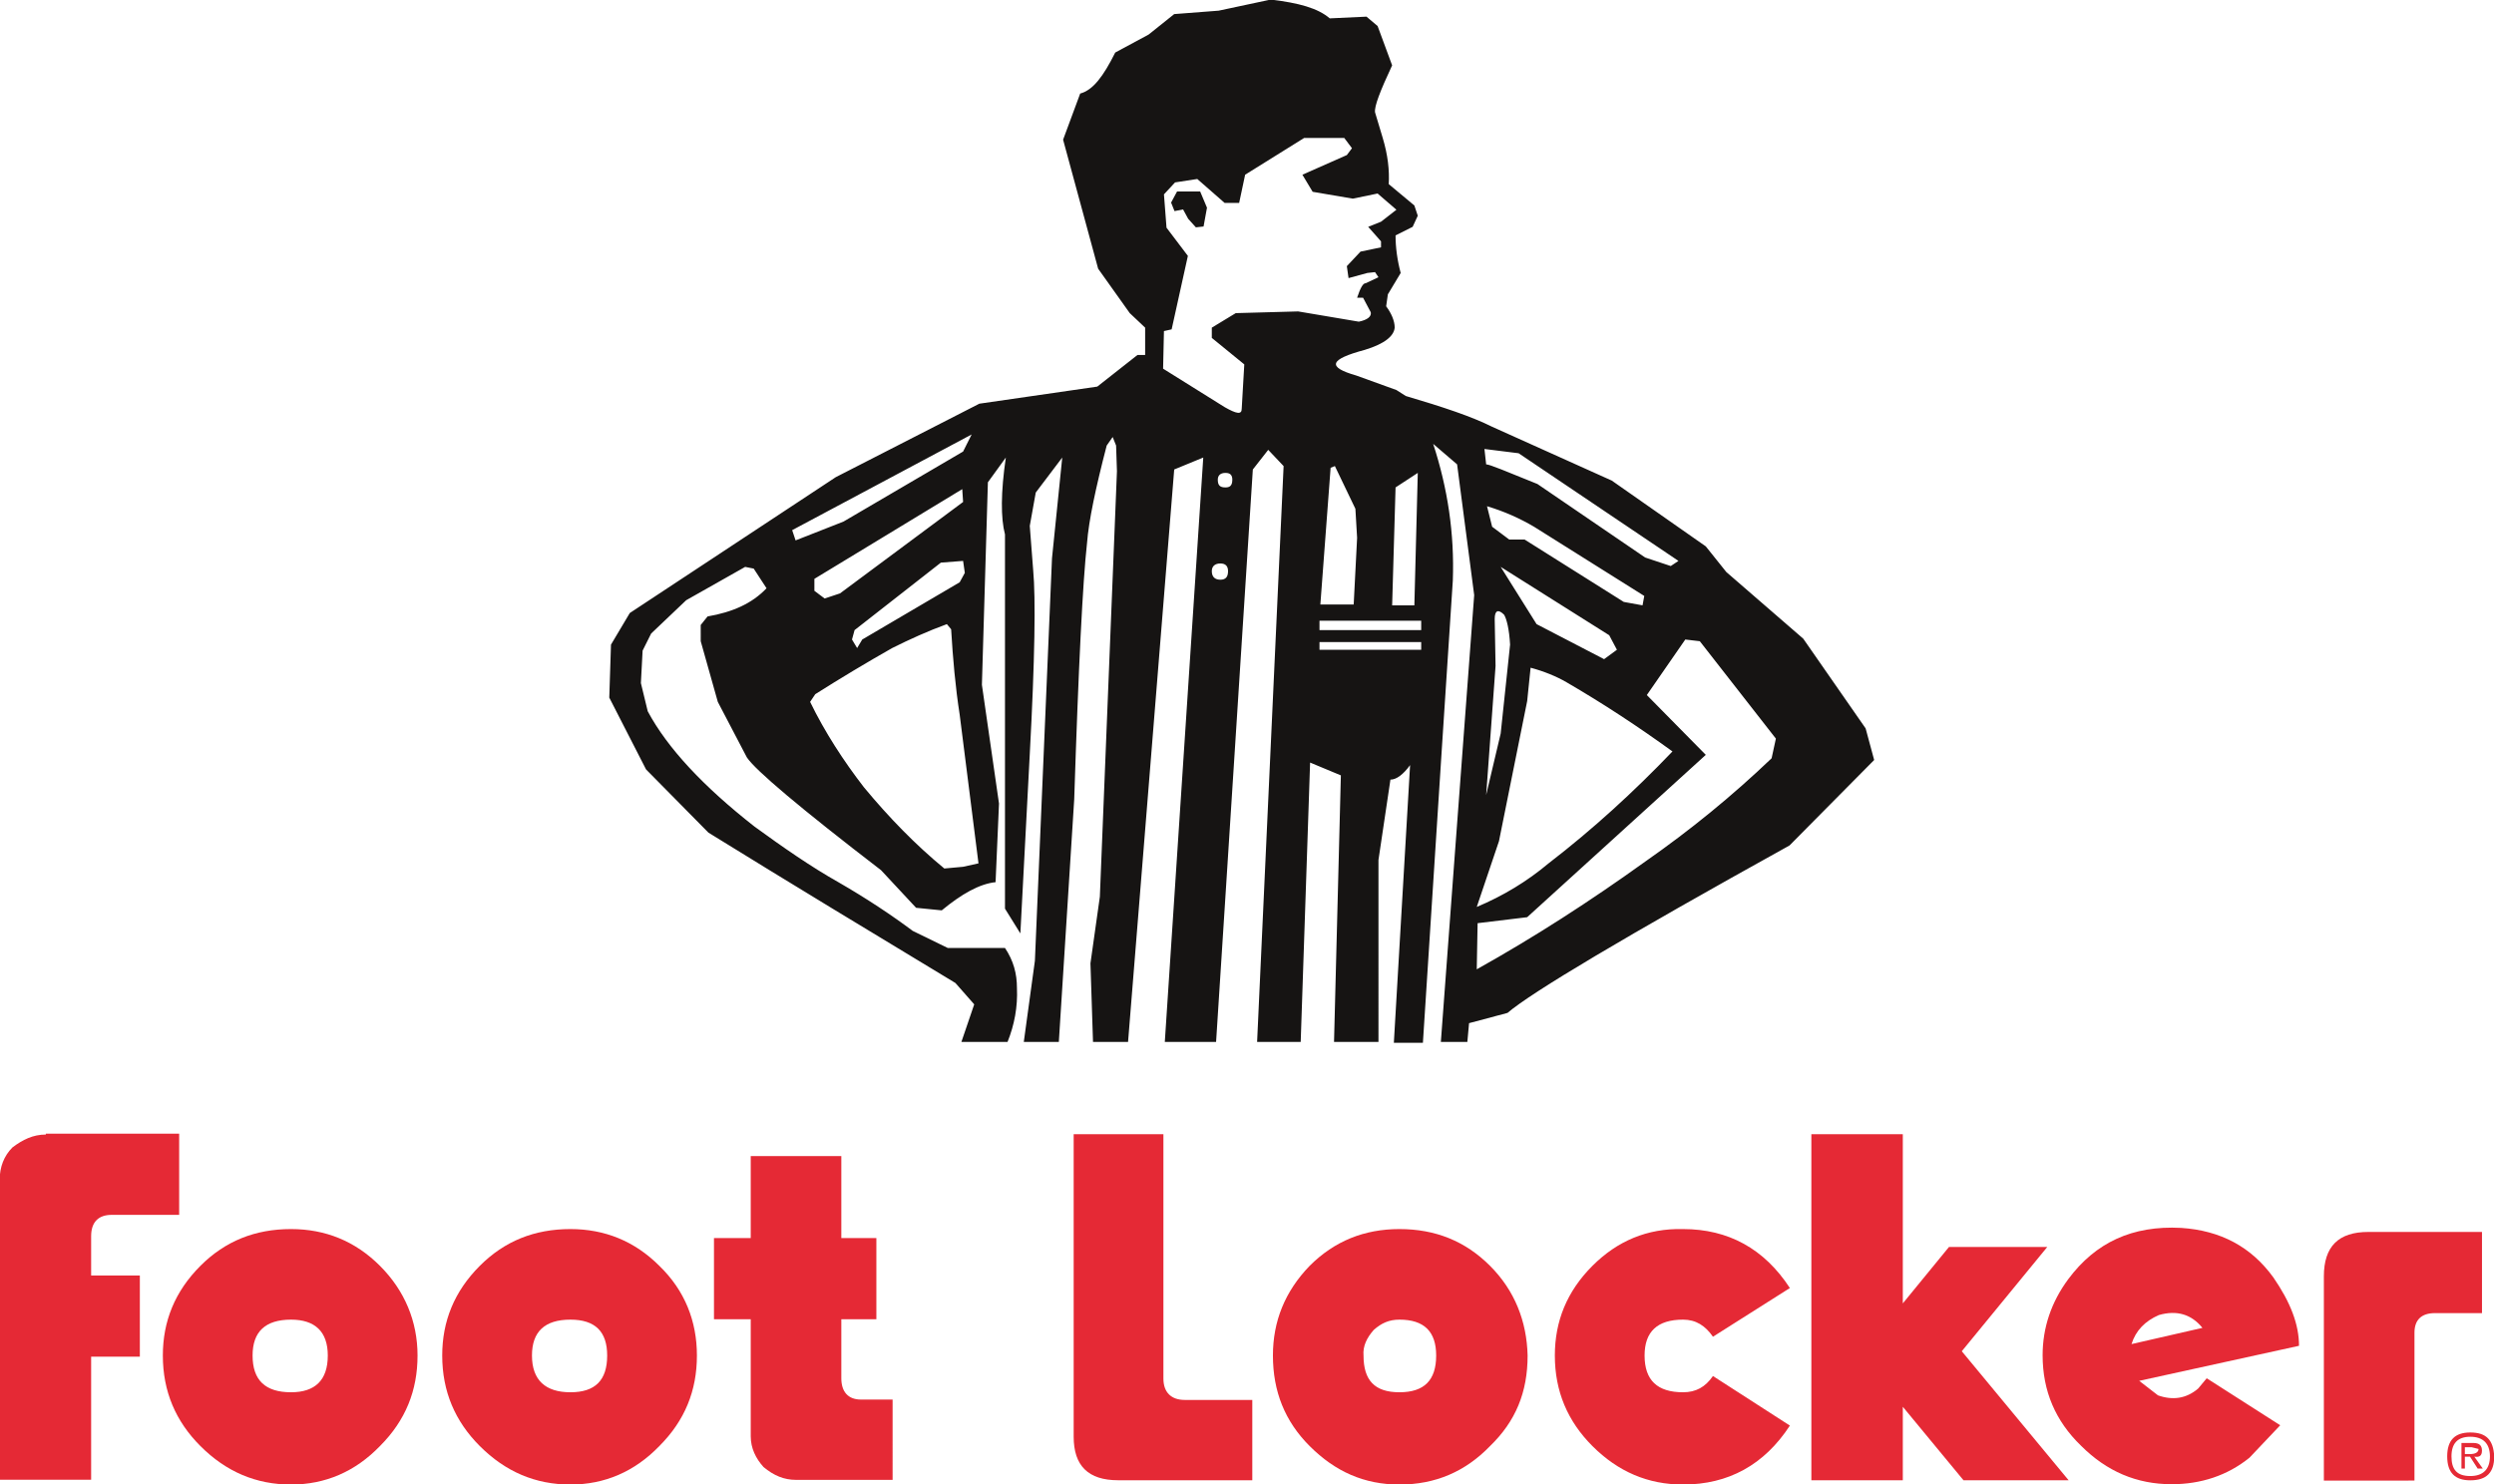
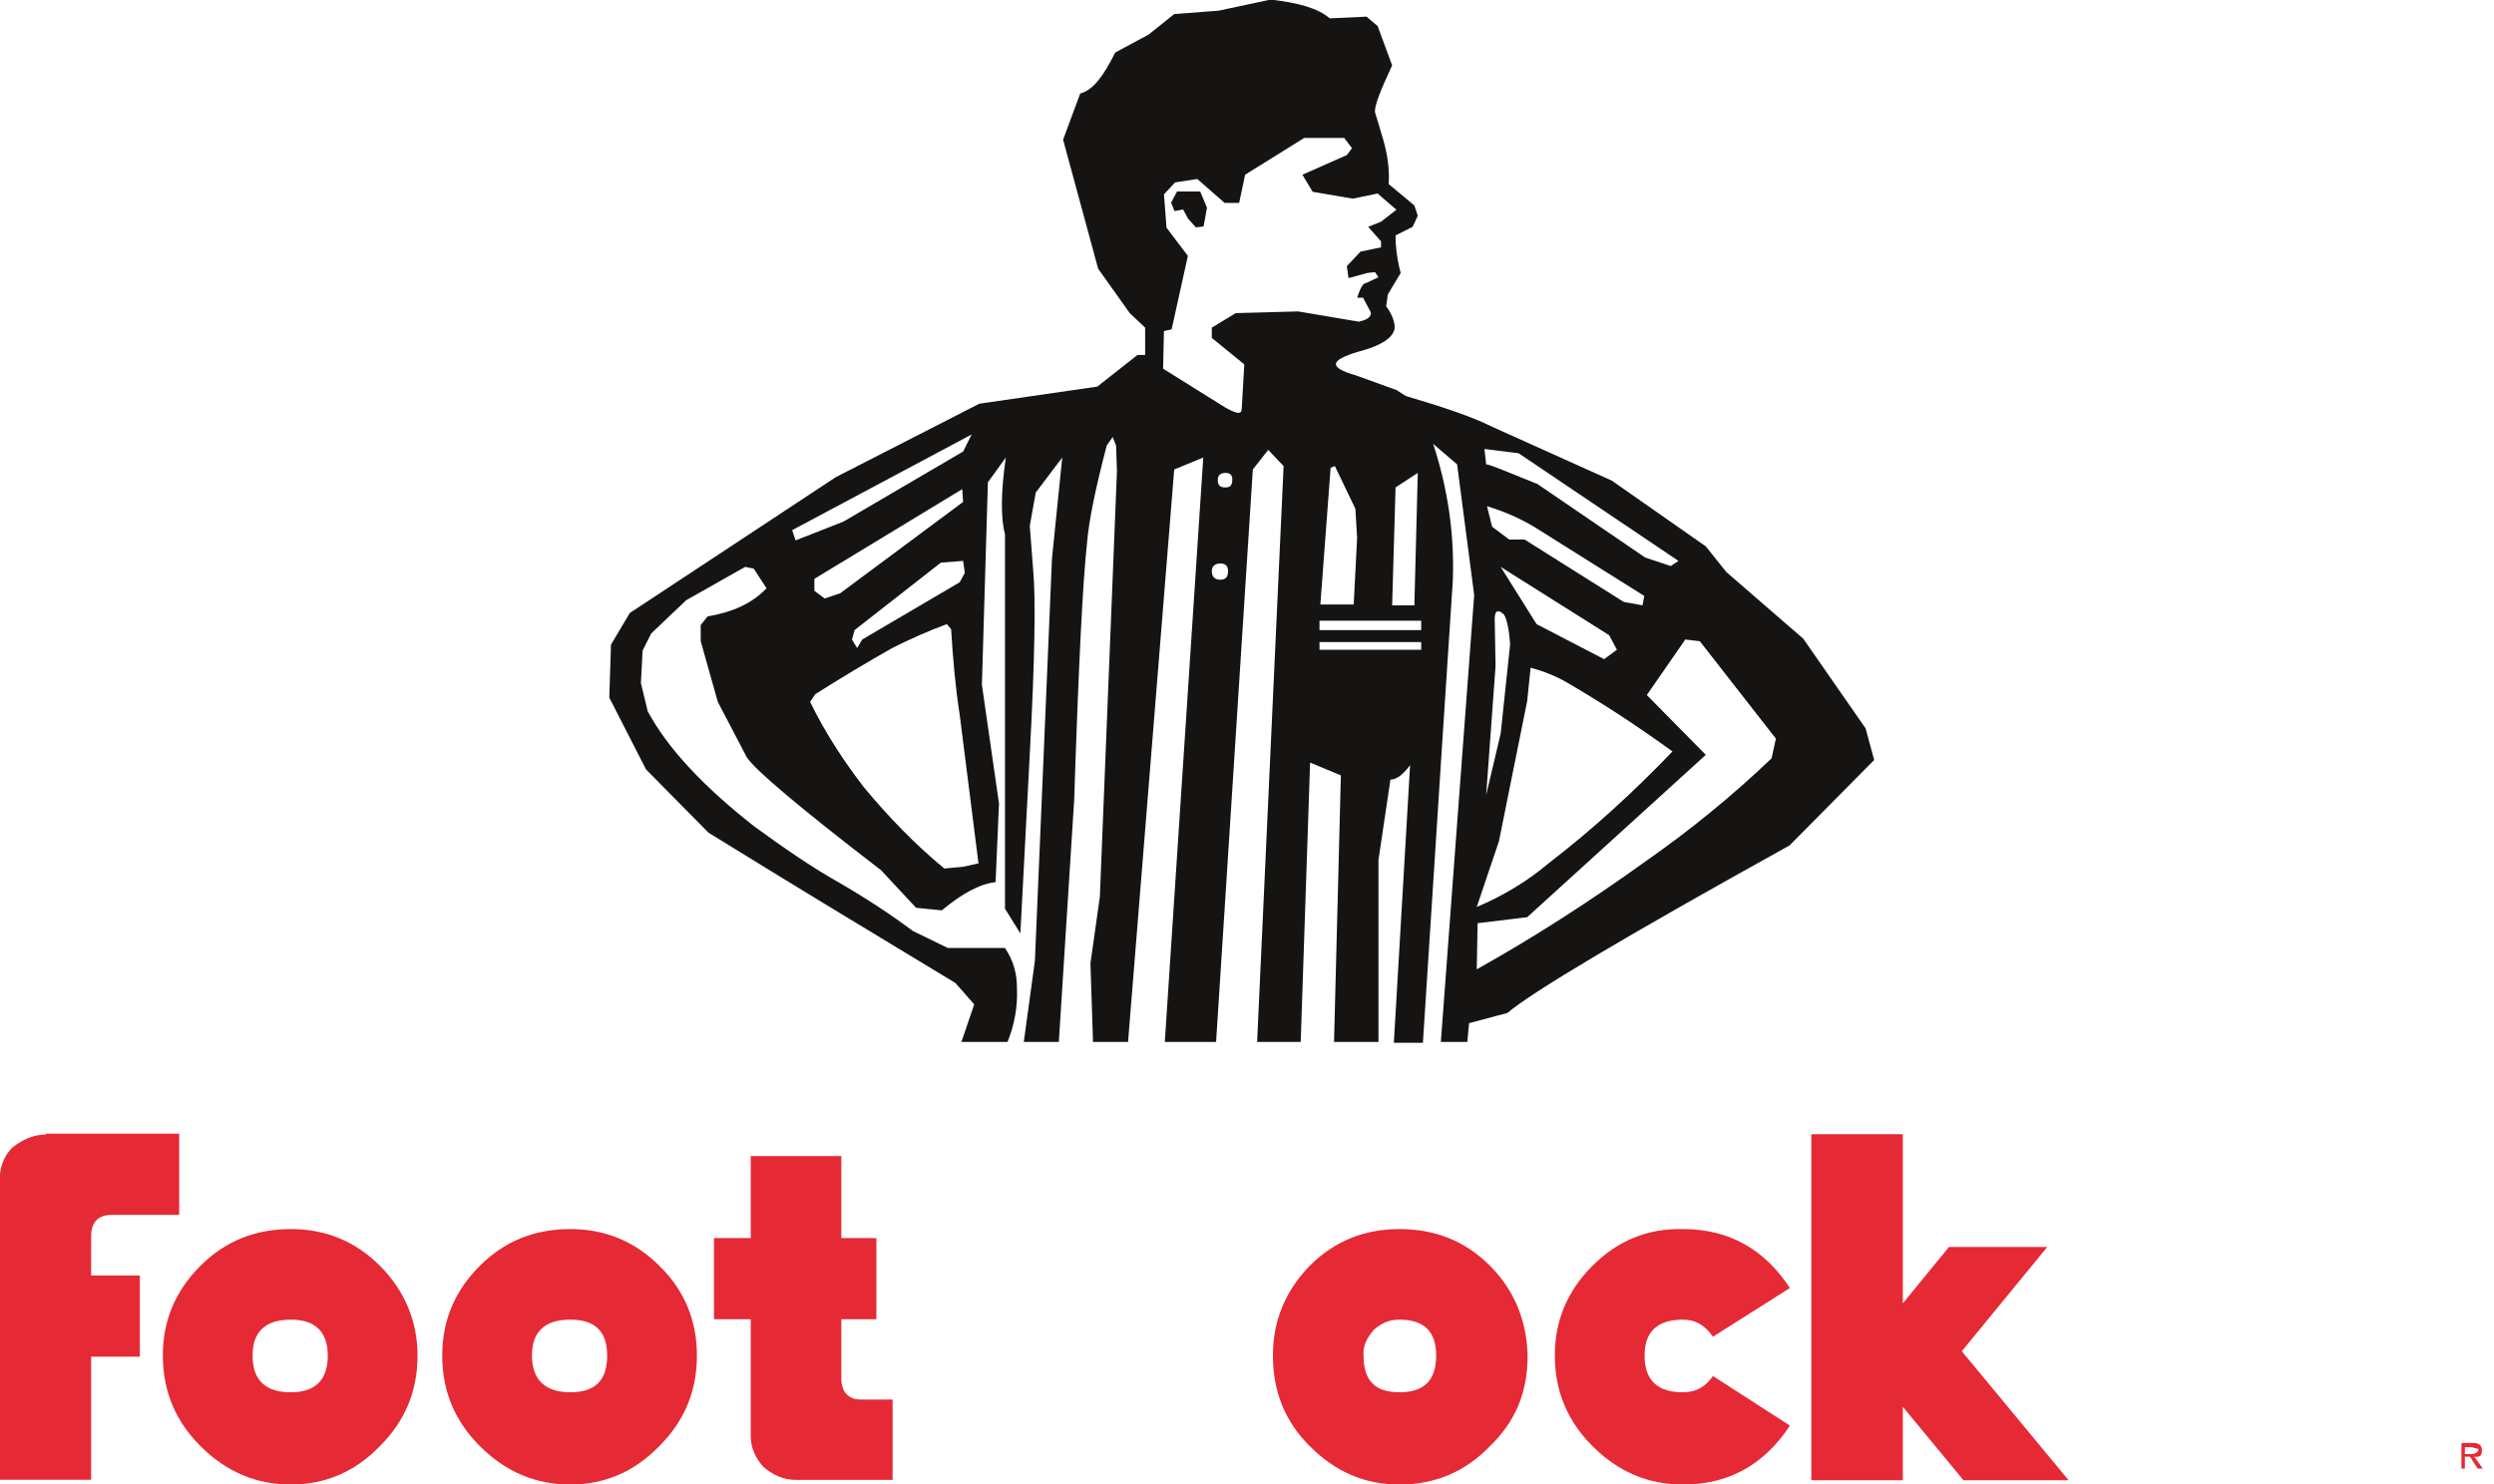
<svg xmlns="http://www.w3.org/2000/svg" version="1.1" id="Layer_1" x="0px" y="0px" viewBox="0 0 499 297.1" style="enable-background:new 0 0 499 297.1;" xml:space="preserve">
  <style type="text/css">
	.st0{fill-rule:evenodd;clip-rule:evenodd;fill:#161413;}
	.st1{fill-rule:evenodd;clip-rule:evenodd;fill:#E52935;}
</style>
  <g>
    <g id="g2463" transform="matrix(1.71,0,0,1.71,-68.282,-68.991)">
      <g id="g16" transform="translate(48.82,42.394)">
        <path class="st0" d="M209.4,83.2l-7.3-10.5l-9-7.8l-2.4-3l-11-7.7l-14-6.3c-2.4-1.2-5.7-2.3-10.1-3.6l-1.1-0.7l-4.7-1.7     c-3.5-1-3.1-1.9,1-3c2.3-0.7,3.4-1.6,3.5-2.6c0-0.8-0.4-1.7-1-2.5l0.2-1.4l1.5-2.5c-0.4-1.5-0.6-3-0.6-4.4l2-1l0.6-1.3l-0.4-1.2     l-3-2.5c0.1-1.6-0.1-3.4-0.7-5.4l-0.9-3c-0.1-0.7,0.6-2.5,2-5.5L152.3,1L151-0.1l-4.3,0.2c-1.4-1.2-3.6-1.8-6.9-2.2l-6.1,1.3     l-5.2,0.4l-3,2.4l-3.9,2.1c-1.4,2.8-2.6,4.4-4.1,4.8l-2,5.4l4.1,15.1l3.7,5.2l1.8,1.7v3.2h-0.9l-4.7,3.7l-13.8,2l-16.8,8.6     L64.8,69.7l-2.2,3.7l-0.2,6.2l4.3,8.4l7.3,7.4c9.7,6,19.3,11.8,28.9,17.6l2.2,2.5l-1.5,4.4h5.4c0.8-2,1.2-4.1,1.1-6.3     c0-1.7-0.4-3.2-1.4-4.7H102l-4.1-2c-2.4-1.8-5.4-3.8-8.7-5.7c-3.2-1.8-6.5-4.1-9.8-6.5c-6-4.7-10.2-9.2-12.5-13.5l-0.8-3.3     l0.2-3.8l1-2l4.1-3.9l6.9-3.9l1,0.2l1.5,2.3c-1.7,1.8-4,2.8-6.9,3.3l-0.8,1L73.1,73l2,7.1l3.4,6.5c1,1.5,6.2,5.9,15.7,13.2     l4.1,4.4l3,0.3c2.3-1.9,4.4-3.1,6.3-3.3l0.4-9.2L106,78.1l0.7-23.7l2.1-2.9c-0.6,4.1-0.6,7.1-0.1,9v43.8l1.8,2.9l1.1-21     c0.6-11.1,0.7-18.3,0.4-21.5l-0.4-5.2l0.7-3.9l3.1-4.1l-1.2,11.8l-2,47.1l-1.3,9.5h4.1l1.8-28.4c0.5-15.5,1-25.5,1.5-30     c0.2-2.6,1-6.4,2.3-11.4l0.7-1l0.4,1l0.1,3l-2,49.8l-1.1,7.8l0.3,9.2h4.1l5.4-67l3.4-1.4l-4.5,68.4h6l4.3-67l1.8-2.3l1.8,1.9     l-3.1,67.4h5.1l1.1-32.7l3.6,1.5l-0.8,31.2h5.2V98.6l1.4-9.4c0.7,0,1.5-0.6,2.3-1.7l-1.9,32.5h3.4l2.2-34.2l1.3-19.9     c0.2-5.5-0.6-10.8-2.3-16l2.8,2.4l2,15.3l-2.1,28.1l-1.8,24.2h3.1l0.2-2.2l4.5-1.2c2.8-2.4,13.7-8.9,33-19.6l9.9-10L209.4,83.2z      M83.8,60l21-11.2l-1,2l-14,8.2l-5.6,2.2L83.8,60z M91.1,71.7l10.1-7.9l2.6-0.2L104,65l-0.6,1.1L92,72.8l-0.6,1l-0.6-1L91.1,71.7     z M89.4,67.4L87.6,68l-1.2-0.9v-1.4l17.3-10.5l0.1,1.5L89.4,67.4z M103.8,99.4l-2.2,0.2c-3.4-2.8-6.5-6-9.4-9.5     c-2.4-3.1-4.6-6.5-6.3-10l0.6-0.9c3-1.9,6-3.7,9-5.4c2-1,4.2-2,6.4-2.8l0.5,0.6c0.2,3.4,0.5,6.8,1,10l2.2,17.4L103.8,99.4z      M154.4,55l2.6-1.7l-0.4,15.5H154L154.4,55z M147.3,52.5l2.4,5l0.2,3.4l-0.4,7.8h-3.9l1.2-16L147.3,52.5z M133.9,65.8     c-0.6,0-1-0.3-1-1c0-0.6,0.4-0.9,1-0.9c0.6,0,0.9,0.3,0.9,0.9C134.8,65.5,134.5,65.8,133.9,65.8z M134.5,55     c-0.6,0-0.9-0.2-0.9-0.9c0-0.5,0.3-0.8,0.9-0.8c0.6,0,0.8,0.3,0.8,0.8C135.3,54.8,135,55,134.5,55z M143,34.4l-7.3,0.2l-2.8,1.7     v1.2l3.8,3.1l-0.3,5.2c0,0.7-0.6,0.6-2-0.2l-7.2-4.5l0.1-4.4l0.9-0.2l1.9-8.6l-2.5-3.3l-0.3-3.9l1.3-1.4l2.6-0.4l3.2,2.8h1.7     l0.7-3.3l6.9-4.3h4.7l0.9,1.2l-0.6,0.8l-5.2,2.3l1.2,2l4.7,0.8l2.9-0.6l2.2,1.9l-1.8,1.4l-1.5,0.6l1.5,1.7v0.7l-2.4,0.5l-1.6,1.7     l0.2,1.4l2.2-0.6l0.9-0.1l0.4,0.6l-1.5,0.7c-0.3,0-0.6,0.5-1,1.7h0.7l0.9,1.7c0.1,0.5-0.4,0.9-1.4,1.1L143,34.4z M157.4,74h-11.9     v-0.9h11.9V74z M157.4,71.7h-11.9v-1.1h11.9V71.7z M168.8,51l18.7,12.6l-0.9,0.6l-3-1L171,54.6c-3.7-1.5-5.6-2.3-6-2.3l-0.2-1.8     L168.8,51z M166,70.4c0-1,0.4-1.2,1.1-0.5c0.3,0.5,0.6,1.7,0.7,3.5l-1.1,10.4L165,91l1.1-15.1L166,70.4z M166.7,64.3l12.7,8     l0.9,1.7l-1.5,1.1l-7.9-4.1L166.7,64.3z M169.5,61.1h-1.8l-2-1.5l-0.6-2.4c2,0.6,3.8,1.4,5.5,2.4l12.9,8.1l-0.2,1.1l-2.2-0.4     L169.5,61.1z M166.5,96.4l3.3-16.4l0.4-3.9c1.5,0.4,3,1,4.2,1.7c4.3,2.5,8.4,5.2,12.4,8.1c-4.5,4.7-9.3,9.1-14.5,13.1     c-2.5,2.1-5.3,3.8-8.4,5.1L166.5,96.4z M198.4,86.7c-4.6,4.4-9.5,8.4-14.8,12.1c-6.4,4.6-12.9,8.8-19.7,12.6l0.1-5.4l5.8-0.7     l20.9-19l-6.9-7l4.5-6.5L190,73l8.9,11.4L198.4,86.7z" />
      </g>
      <g id="g20" transform="translate(90.956,56.754)">
        <path id="path22" class="st0" d="M89.4,6L86.7,6L86,7.3l0.4,1l1-0.2l0.6,1.1l0.9,1l0.9-0.1l0.4-2.2L89.4,6z" />
      </g>
      <g id="g24" transform="translate(56.671,129.15)">
        <path id="path26" class="st1" d="M81.7,46.5H71.1v9.6h-4.3v9.5h4.3v13.7c0,1.4,0.6,2.6,1.5,3.6c1.2,1,2.4,1.5,3.8,1.5h11.3V75     h-3.7c-1.5,0-2.3-0.9-2.3-2.5v-6.9h4.1v-9.5h-4.1L81.7,46.5z" />
      </g>
      <g id="g28" transform="translate(83.657,127.494)">
-         <path id="path30" class="st1" d="M92.4,45.6H81.9V81c0,3.4,1.7,5.1,5.2,5.1h15.7v-9.4h-7.9c-1.6,0-2.5-0.9-2.5-2.5V45.6z" />
-       </g>
+         </g>
      <g id="g32" transform="translate(177.438,134.832)">
-         <path id="path34" class="st1" d="M139.6,49.7c-3.5,0-5.2,1.7-5.2,5.2v23.9H145V61.5c0-1.5,0.8-2.3,2.4-2.3h5.5v-9.5H139.6z" />
-       </g>
+         </g>
      <g id="g36" transform="translate(3.094,127.533)">
        <path id="path38" class="st1" d="M42.2,45.6c-1.5,0-2.7,0.6-3.9,1.5c-1,1-1.5,2.3-1.5,3.8V86h10.7V71.6h5.7v-9.5h-5.7v-4.6     c0-1.7,0.9-2.5,2.4-2.5h7.9v-9.5H42.2z" />
      </g>
      <g id="g40" transform="translate(15.285,134.596)">
        <path id="path42" class="st1" d="M69.1,53.9c-2.9-2.9-6.4-4.3-10.4-4.3c-4.2,0-7.7,1.4-10.6,4.3c-3,3-4.4,6.5-4.4,10.5     c0,4.2,1.5,7.7,4.4,10.6c3,3,6.5,4.5,10.6,4.5c4,0,7.5-1.5,10.4-4.5c3-3,4.4-6.5,4.4-10.6C73.5,60.4,72,56.8,69.1,53.9z      M54.2,64.4c0-2.8,1.5-4.2,4.5-4.2c2.8,0,4.3,1.4,4.3,4.2c0,2.9-1.5,4.3-4.3,4.3C55.7,68.7,54.2,67.3,54.2,64.4z" />
      </g>
      <g id="g44" transform="translate(36.274,134.596)">
        <path id="path46" class="st1" d="M80.8,53.9c-2.9-2.9-6.4-4.3-10.4-4.3c-4.2,0-7.7,1.4-10.6,4.3c-3,3-4.4,6.5-4.4,10.5     c0,4.2,1.5,7.7,4.4,10.6c3,3,6.5,4.5,10.6,4.5c4,0,7.5-1.5,10.4-4.5c3-3,4.4-6.5,4.4-10.6C85.2,60.4,83.8,56.8,80.8,53.9z      M65.9,64.4c0-2.8,1.5-4.2,4.5-4.2c2.9,0,4.3,1.4,4.3,4.2c0,2.9-1.4,4.3-4.3,4.3C67.5,68.7,65.9,67.3,65.9,64.4z" />
      </g>
      <g id="g48" transform="translate(98.571,134.596)">
        <path id="path50" class="st1" d="M115.7,53.9c-2.9-2.9-6.4-4.3-10.6-4.3c-4.1,0-7.6,1.4-10.5,4.3c-2.9,3-4.3,6.5-4.3,10.5     c0,4.2,1.4,7.7,4.3,10.6c3,3,6.4,4.5,10.5,4.5c4.2,0,7.7-1.5,10.6-4.5c3-2.9,4.4-6.3,4.4-10.6C120,60.4,118.6,56.8,115.7,53.9z      M102.1,61.4c0.9-0.8,1.8-1.2,3-1.2c2.9,0,4.3,1.4,4.3,4.2c0,2.9-1.4,4.3-4.3,4.3c-2.9,0-4.2-1.4-4.2-4.3     C100.8,63.3,101.3,62.3,102.1,61.4z" />
      </g>
      <g id="g52" transform="translate(119.757,134.596)">
        <path id="path54" class="st1" d="M106.5,53.9c-3,3-4.4,6.5-4.4,10.5c0,4.2,1.5,7.7,4.4,10.6c3,3,6.5,4.5,10.6,4.5     c5.3,0,9.5-2.3,12.5-6.9l-9-5.8c-0.9,1.3-2,1.9-3.5,1.9c-3,0-4.5-1.4-4.5-4.3c0-2.8,1.5-4.2,4.5-4.2c1.5,0,2.6,0.7,3.5,2l9-5.7     c-3-4.6-7.2-6.9-12.5-6.9C112.9,49.5,109.4,51,106.5,53.9z" />
      </g>
      <g id="g56" transform="translate(186.669,149.902)">
-         <path id="path58" class="st1" d="M142.3,58.1c-1.8,0-2.7,0.9-2.7,2.8c0,1.9,0.9,2.8,2.7,2.8c1.9,0,2.8-0.9,2.8-2.8     C145,59,144.2,58.1,142.3,58.1z M140.1,60.9c0-1.5,0.7-2.3,2.2-2.3c1.5,0,2.3,0.8,2.3,2.3c0,1.5-0.8,2.3-2.3,2.3     C140.7,63.2,140.1,62.4,140.1,60.9z" />
-       </g>
+         </g>
      <g id="g60" transform="translate(187.735,150.731)">
        <path id="path62" class="st1" d="M142.6,59.4c0-0.6-0.3-0.9-1-0.9h-1.4v3h0.4v-1.4h0.6l0.9,1.4h0.6l-1-1.4     C142.3,60.2,142.6,60,142.6,59.4z M140.6,59.8V59h0.8l0.8,0.2c0,0.4-0.4,0.6-1,0.6H140.6z" />
      </g>
      <g id="g64" transform="translate(138.971,127.494)">
        <path id="path66" class="st1" d="M123.6,65.4V45.6h-10.7v40.5h10.7v-8.6l7.1,8.6H143L130.5,71l10-12.2h-11.5L123.6,65.4z" />
      </g>
      <g id="g68" transform="translate(156.33,134.358)">
-         <path id="path70" class="st1" d="M152.6,63.5c0-2.5-1-5.1-3-8c-2.6-3.6-6.2-5.5-10.8-5.8c-5.7-0.3-10,1.7-13.2,6     c-2,2.7-3,5.7-3,8.9c0,4.2,1.5,7.7,4.5,10.6c3,3,6.5,4.5,10.6,4.5c3.4,0,6.5-1,9.1-3.1l3.6-3.8l-8.6-5.5l-1,1.2     c-1.4,1.2-3,1.4-4.7,0.8l-2.2-1.7L152.6,63.5z M136.2,59.9c2.1-0.6,3.8-0.1,5.1,1.5l-8.3,1.9C133.5,61.7,134.6,60.6,136.2,59.9z" />
-       </g>
+         </g>
    </g>
  </g>
</svg>